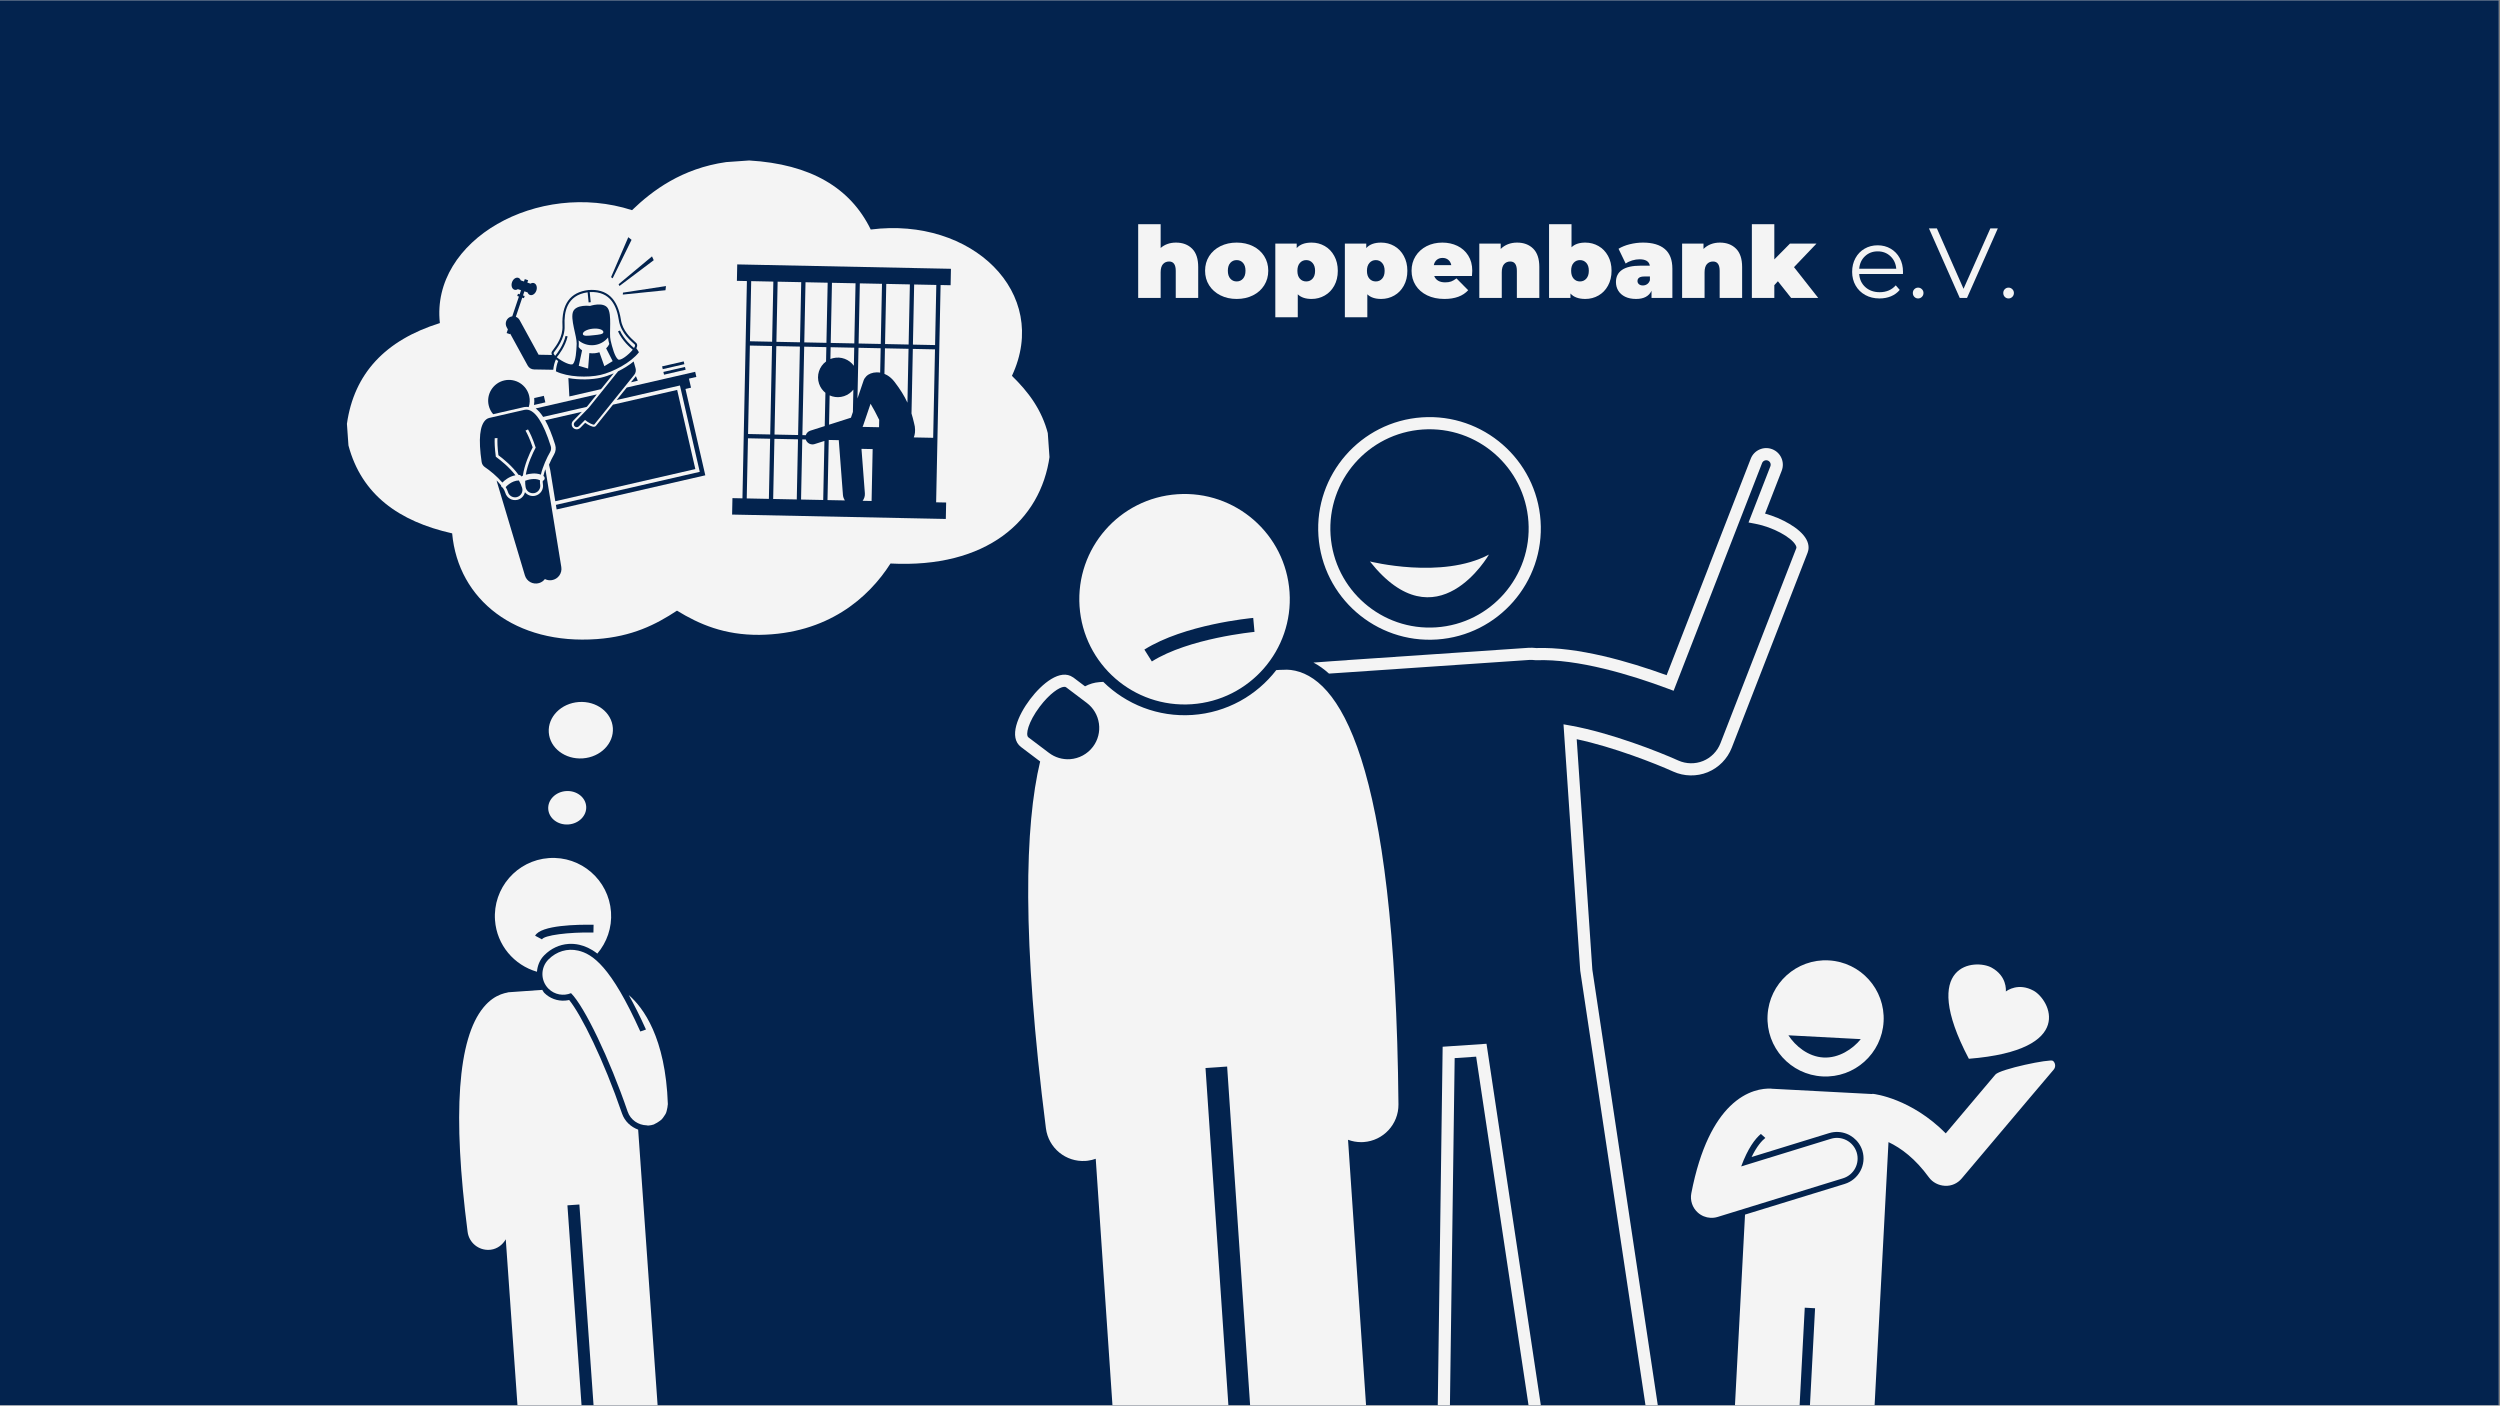
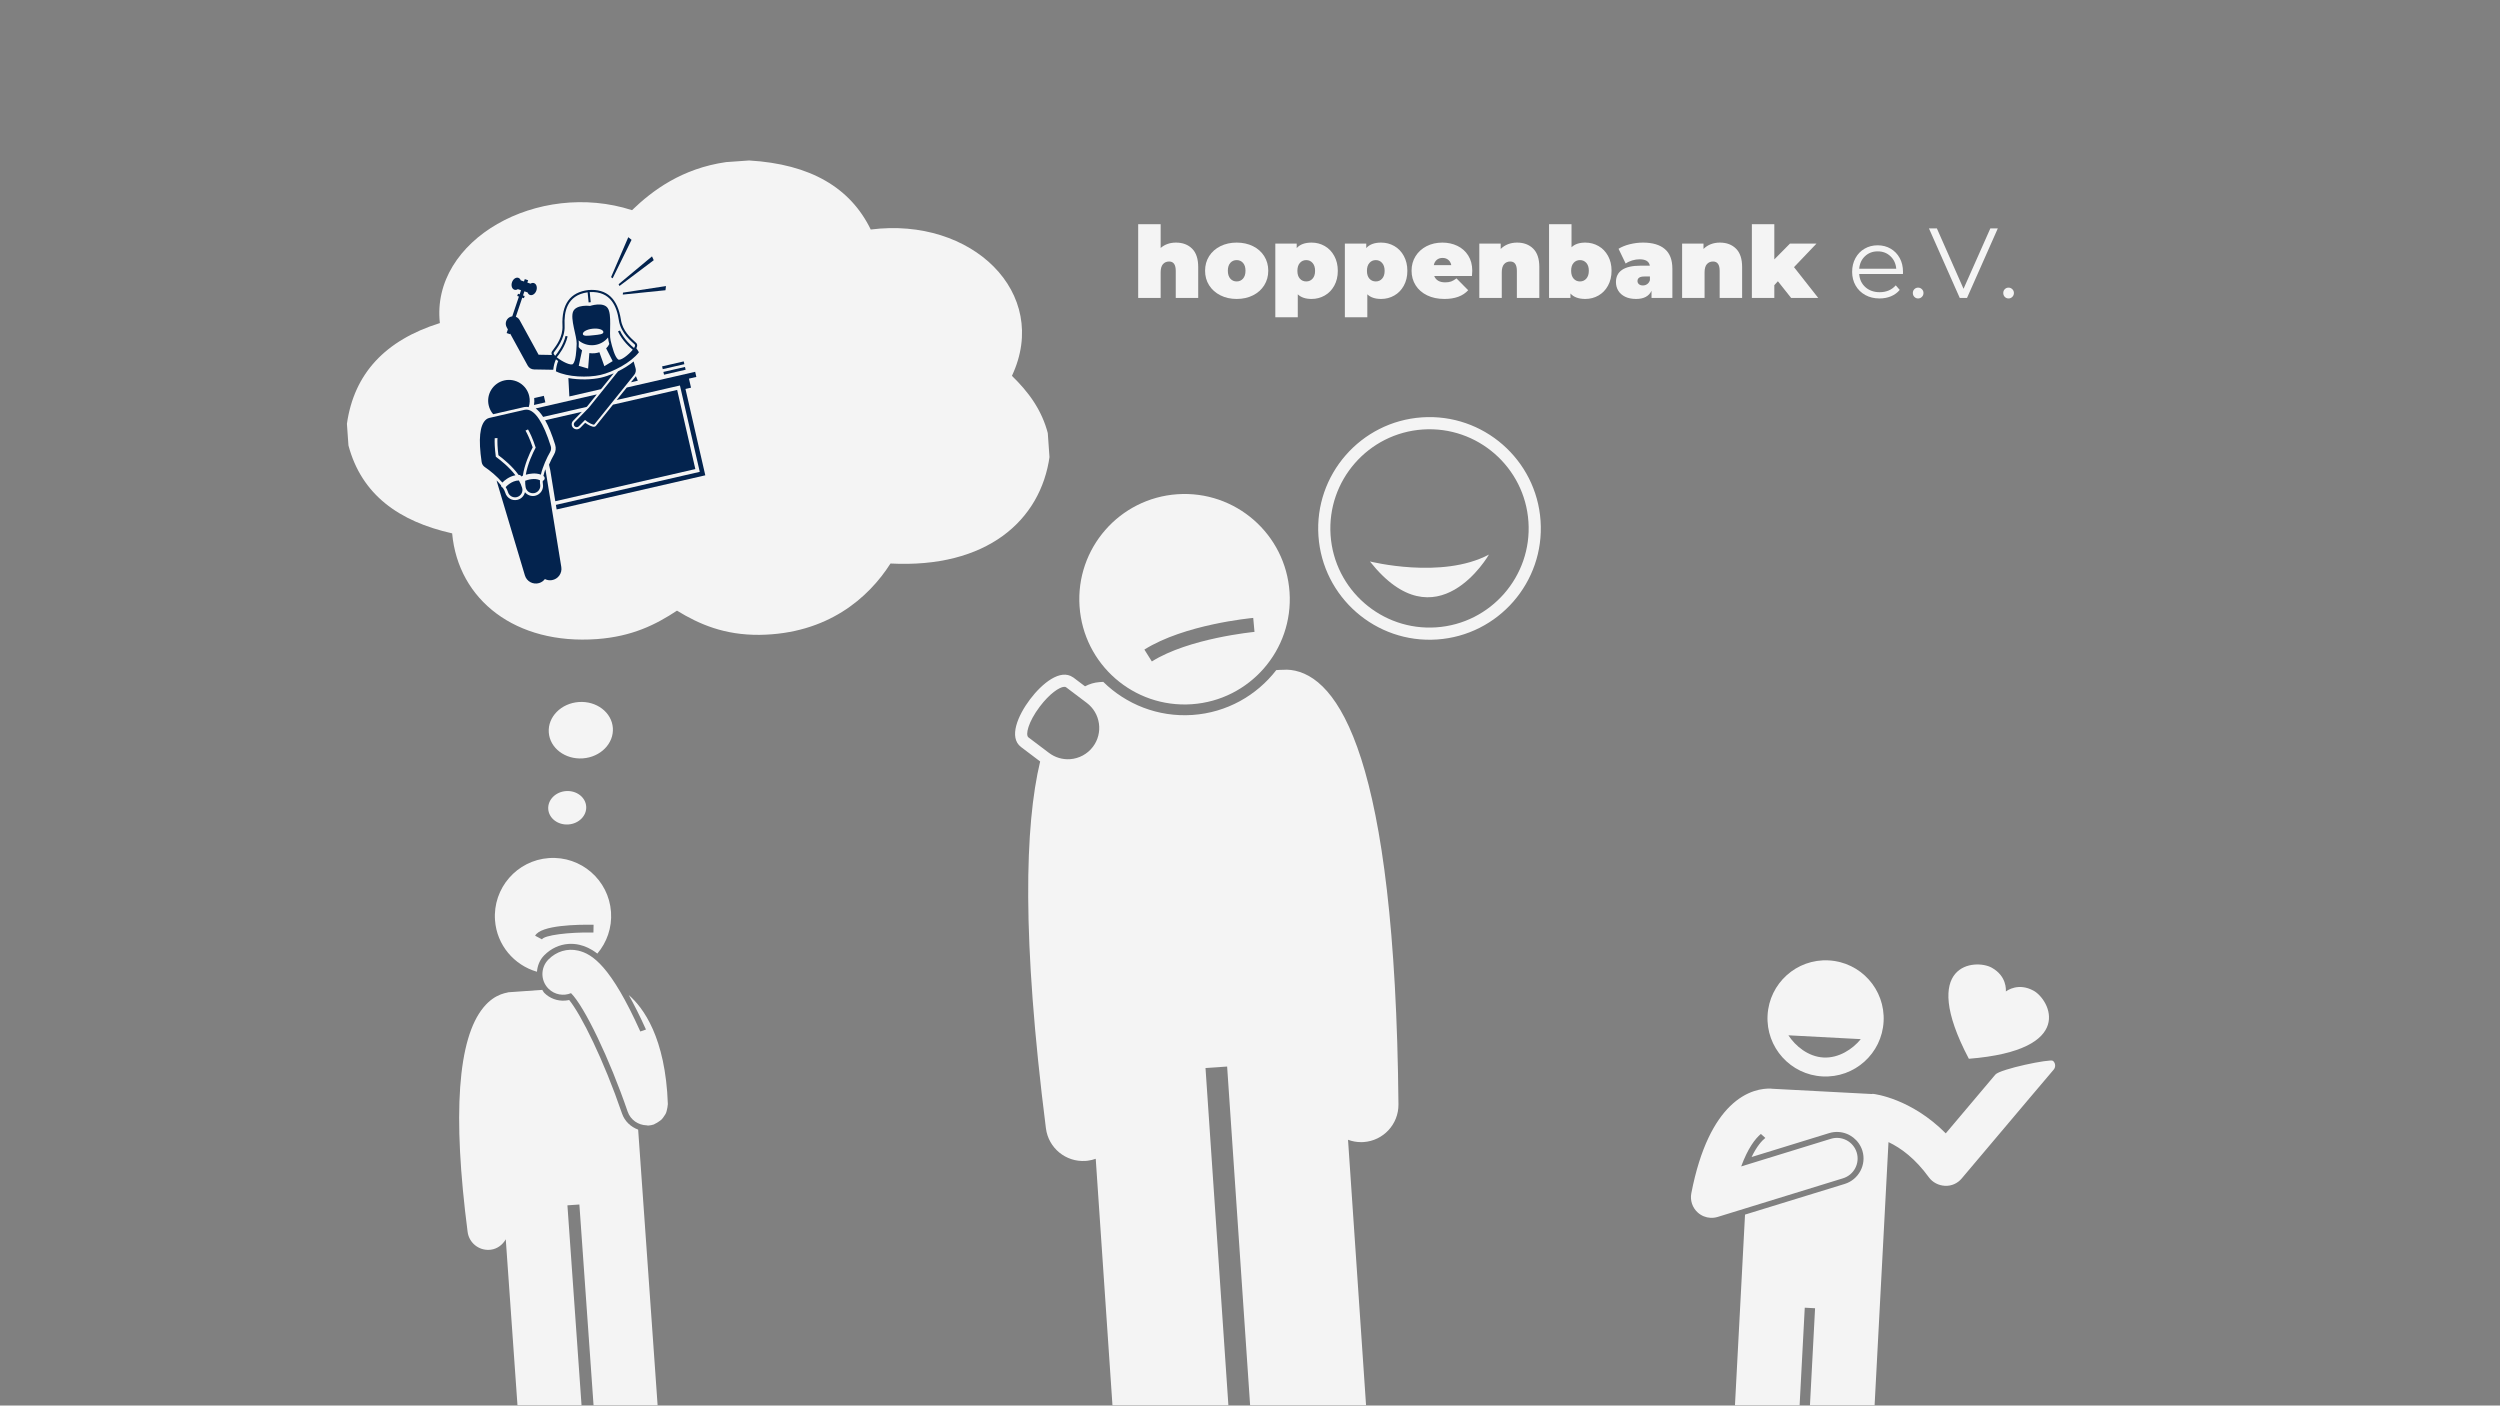
<svg xmlns="http://www.w3.org/2000/svg" width="1366" zoomAndPan="magnify" viewBox="0 0 1024.5 576" height="768" preserveAspectRatio="xMidYMid meet" version="1.0">
  <rect x="0" y="0" width="1024.5" height="576" fill="#808080" stroke="none" />
  <defs>
    <g />
    <clipPath id="1e09d8b7ce">
-       <path d="M 0 0.141 L 1024 0.141 L 1024 575.859 L 0 575.859 Z M 0 0.141 " clip-rule="nonzero" />
-     </clipPath>
+       </clipPath>
    <clipPath id="3c2f9d12bd">
      <path d="M 142 65 L 431 65 L 431 263 L 142 263 Z M 142 65 " clip-rule="nonzero" />
    </clipPath>
    <clipPath id="8a8e5a0513">
      <path d="M 135.406 77.875 L 421.688 57.668 L 435.371 251.547 L 149.094 271.754 Z M 135.406 77.875 " clip-rule="nonzero" />
    </clipPath>
    <clipPath id="b1ab43829d">
      <path d="M 297.582 66.426 C 300.715 66.207 303.867 65.984 306.992 65.762 C 332.148 67.242 348.488 76.922 356.832 94.059 C 398.227 88.773 430.633 120.004 414.691 154.023 C 421.301 160.469 426.953 167.801 429.527 178 C 429.734 180.957 429.945 183.906 430.152 186.867 C 426.508 213.535 404.102 232.965 364.922 230.926 C 355.883 245.125 339.047 259.797 311.262 260.164 C 296.895 260.289 286.582 255.859 277.43 250.242 C 268.621 256.07 258.969 260.84 244.613 261.898 C 211.398 264.32 187.766 245.922 185.293 218.574 C 163.488 213.676 148.18 202.738 142.797 182.555 C 142.586 179.598 142.379 176.633 142.168 173.688 C 145.086 153.105 157.863 139.402 180.258 132.395 C 176.473 98.285 220.52 73.699 259.008 86.125 C 267.391 78.043 279.426 69.027 297.582 66.426 Z M 297.582 66.426 " clip-rule="nonzero" />
    </clipPath>
    <clipPath id="a6ba32a2b4">
      <path d="M 300 108 L 390 108 L 390 213 L 300 213 Z M 300 108 " clip-rule="nonzero" />
    </clipPath>
    <clipPath id="2eee80b008">
      <path d="M 302.121 108.262 L 389.809 110.059 L 387.703 212.738 L 300.016 210.938 Z M 302.121 108.262 " clip-rule="nonzero" />
    </clipPath>
    <clipPath id="bb45d331b8">
      <path d="M 302.121 108.262 L 389.809 110.059 L 387.703 212.738 L 300.016 210.938 Z M 302.121 108.262 " clip-rule="nonzero" />
    </clipPath>
    <clipPath id="584b2007bc">
      <path d="M 258 154 L 262 154 L 262 157 L 258 157 Z M 258 154 " clip-rule="nonzero" />
    </clipPath>
    <clipPath id="915b4c83f2">
      <path d="M 180.148 114.961 L 271.477 93.988 L 300.672 221.117 L 209.344 242.09 Z M 180.148 114.961 " clip-rule="nonzero" />
    </clipPath>
    <clipPath id="b7dbcce3d1">
      <path d="M 180.148 114.961 L 271.477 93.988 L 300.672 221.117 L 209.344 242.09 Z M 180.148 114.961 " clip-rule="nonzero" />
    </clipPath>
    <clipPath id="f5d30e2b31">
      <path d="M 232 153 L 252 153 L 252 163 L 232 163 Z M 232 153 " clip-rule="nonzero" />
    </clipPath>
    <clipPath id="6b7e03e369">
      <path d="M 180.148 114.961 L 271.477 93.988 L 300.672 221.117 L 209.344 242.09 Z M 180.148 114.961 " clip-rule="nonzero" />
    </clipPath>
    <clipPath id="b46ee4cd5c">
      <path d="M 180.148 114.961 L 271.477 93.988 L 300.672 221.117 L 209.344 242.09 Z M 180.148 114.961 " clip-rule="nonzero" />
    </clipPath>
    <clipPath id="08104c4c7c">
      <path d="M 219 161 L 245 161 L 245 171 L 219 171 Z M 219 161 " clip-rule="nonzero" />
    </clipPath>
    <clipPath id="3a771ff78d">
      <path d="M 180.148 114.961 L 271.477 93.988 L 300.672 221.117 L 209.344 242.09 Z M 180.148 114.961 " clip-rule="nonzero" />
    </clipPath>
    <clipPath id="e2558d5648">
      <path d="M 180.148 114.961 L 271.477 93.988 L 300.672 221.117 L 209.344 242.09 Z M 180.148 114.961 " clip-rule="nonzero" />
    </clipPath>
    <clipPath id="439d6ae07b">
      <path d="M 227 152 L 290 152 L 290 209 L 227 209 Z M 227 152 " clip-rule="nonzero" />
    </clipPath>
    <clipPath id="d09120844d">
      <path d="M 180.148 114.961 L 271.477 93.988 L 300.672 221.117 L 209.344 242.09 Z M 180.148 114.961 " clip-rule="nonzero" />
    </clipPath>
    <clipPath id="d5040c8b07">
      <path d="M 180.148 114.961 L 271.477 93.988 L 300.672 221.117 L 209.344 242.09 Z M 180.148 114.961 " clip-rule="nonzero" />
    </clipPath>
    <clipPath id="b2c83cdc0e">
      <path d="M 223 159 L 285 159 L 285 206 L 223 206 Z M 223 159 " clip-rule="nonzero" />
    </clipPath>
    <clipPath id="95239c20e0">
      <path d="M 180.148 114.961 L 271.477 93.988 L 300.672 221.117 L 209.344 242.09 Z M 180.148 114.961 " clip-rule="nonzero" />
    </clipPath>
    <clipPath id="576c3b174f">
      <path d="M 180.148 114.961 L 271.477 93.988 L 300.672 221.117 L 209.344 242.09 Z M 180.148 114.961 " clip-rule="nonzero" />
    </clipPath>
    <clipPath id="2429da66de">
      <path d="M 218 162 L 224 162 L 224 166 L 218 166 Z M 218 162 " clip-rule="nonzero" />
    </clipPath>
    <clipPath id="704cc6b10c">
      <path d="M 180.148 114.961 L 271.477 93.988 L 300.672 221.117 L 209.344 242.09 Z M 180.148 114.961 " clip-rule="nonzero" />
    </clipPath>
    <clipPath id="0d05307afe">
      <path d="M 180.148 114.961 L 271.477 93.988 L 300.672 221.117 L 209.344 242.09 Z M 180.148 114.961 " clip-rule="nonzero" />
    </clipPath>
    <clipPath id="747ea35542">
      <path d="M 271 150 L 281 150 L 281 154 L 271 154 Z M 271 150 " clip-rule="nonzero" />
    </clipPath>
    <clipPath id="2b410d51d2">
      <path d="M 180.148 114.961 L 271.477 93.988 L 300.672 221.117 L 209.344 242.09 Z M 180.148 114.961 " clip-rule="nonzero" />
    </clipPath>
    <clipPath id="e613a25760">
      <path d="M 180.148 114.961 L 271.477 93.988 L 300.672 221.117 L 209.344 242.09 Z M 180.148 114.961 " clip-rule="nonzero" />
    </clipPath>
    <clipPath id="a764d49746">
      <path d="M 271 148 L 281 148 L 281 152 L 271 152 Z M 271 148 " clip-rule="nonzero" />
    </clipPath>
    <clipPath id="7bcbc8c2c8">
      <path d="M 180.148 114.961 L 271.477 93.988 L 300.672 221.117 L 209.344 242.09 Z M 180.148 114.961 " clip-rule="nonzero" />
    </clipPath>
    <clipPath id="2bf69a26be">
      <path d="M 180.148 114.961 L 271.477 93.988 L 300.672 221.117 L 209.344 242.09 Z M 180.148 114.961 " clip-rule="nonzero" />
    </clipPath>
    <clipPath id="54448603d2">
      <path d="M 200 155 L 218 155 L 218 170 L 200 170 Z M 200 155 " clip-rule="nonzero" />
    </clipPath>
    <clipPath id="725314bffc">
      <path d="M 180.148 114.961 L 271.477 93.988 L 300.672 221.117 L 209.344 242.09 Z M 180.148 114.961 " clip-rule="nonzero" />
    </clipPath>
    <clipPath id="aa99871603">
      <path d="M 180.148 114.961 L 271.477 93.988 L 300.672 221.117 L 209.344 242.09 Z M 180.148 114.961 " clip-rule="nonzero" />
    </clipPath>
    <clipPath id="2a33ddc59f">
      <path d="M 203 192 L 231 192 L 231 240 L 203 240 Z M 203 192 " clip-rule="nonzero" />
    </clipPath>
    <clipPath id="0f2120a6a3">
      <path d="M 180.148 114.961 L 271.477 93.988 L 300.672 221.117 L 209.344 242.09 Z M 180.148 114.961 " clip-rule="nonzero" />
    </clipPath>
    <clipPath id="df9584aeb2">
      <path d="M 180.148 114.961 L 271.477 93.988 L 300.672 221.117 L 209.344 242.09 Z M 180.148 114.961 " clip-rule="nonzero" />
    </clipPath>
    <clipPath id="61b28a11d2">
      <path d="M 214 197 L 215 197 L 215 198 L 214 198 Z M 214 197 " clip-rule="nonzero" />
    </clipPath>
    <clipPath id="4e4f0565c4">
      <path d="M 180.148 114.961 L 271.477 93.988 L 300.672 221.117 L 209.344 242.09 Z M 180.148 114.961 " clip-rule="nonzero" />
    </clipPath>
    <clipPath id="81a323c001">
      <path d="M 180.148 114.961 L 271.477 93.988 L 300.672 221.117 L 209.344 242.09 Z M 180.148 114.961 " clip-rule="nonzero" />
    </clipPath>
    <clipPath id="320d171102">
      <path d="M 196 167 L 226 167 L 226 198 L 196 198 Z M 196 167 " clip-rule="nonzero" />
    </clipPath>
    <clipPath id="971bdc6b31">
      <path d="M 180.148 114.961 L 271.477 93.988 L 300.672 221.117 L 209.344 242.09 Z M 180.148 114.961 " clip-rule="nonzero" />
    </clipPath>
    <clipPath id="ee83f4795b">
      <path d="M 180.148 114.961 L 271.477 93.988 L 300.672 221.117 L 209.344 242.09 Z M 180.148 114.961 " clip-rule="nonzero" />
    </clipPath>
    <clipPath id="34d9231866">
      <path d="M 207 196 L 215 196 L 215 204 L 207 204 Z M 207 196 " clip-rule="nonzero" />
    </clipPath>
    <clipPath id="e6f9d36889">
      <path d="M 180.148 114.961 L 271.477 93.988 L 300.672 221.117 L 209.344 242.09 Z M 180.148 114.961 " clip-rule="nonzero" />
    </clipPath>
    <clipPath id="e1888665f5">
      <path d="M 180.148 114.961 L 271.477 93.988 L 300.672 221.117 L 209.344 242.09 Z M 180.148 114.961 " clip-rule="nonzero" />
    </clipPath>
    <clipPath id="72f293799c">
      <path d="M 215 196 L 222 196 L 222 203 L 215 203 Z M 215 196 " clip-rule="nonzero" />
    </clipPath>
    <clipPath id="3d935b921c">
      <path d="M 180.148 114.961 L 271.477 93.988 L 300.672 221.117 L 209.344 242.09 Z M 180.148 114.961 " clip-rule="nonzero" />
    </clipPath>
    <clipPath id="48768895a4">
      <path d="M 180.148 114.961 L 271.477 93.988 L 300.672 221.117 L 209.344 242.09 Z M 180.148 114.961 " clip-rule="nonzero" />
    </clipPath>
    <clipPath id="7ea4613d6f">
      <path d="M 235 148 L 261 148 L 261 176 L 235 176 Z M 235 148 " clip-rule="nonzero" />
    </clipPath>
    <clipPath id="0e859a7f9f">
      <path d="M 180.148 114.961 L 271.477 93.988 L 300.672 221.117 L 209.344 242.09 Z M 180.148 114.961 " clip-rule="nonzero" />
    </clipPath>
    <clipPath id="8ce8c82e43">
      <path d="M 180.148 114.961 L 271.477 93.988 L 300.672 221.117 L 209.344 242.09 Z M 180.148 114.961 " clip-rule="nonzero" />
    </clipPath>
    <clipPath id="8d6d0faa6b">
      <path d="M 207 113 L 262 113 L 262 155 L 207 155 Z M 207 113 " clip-rule="nonzero" />
    </clipPath>
    <clipPath id="0b8f72747c">
      <path d="M 180.148 114.961 L 271.477 93.988 L 300.672 221.117 L 209.344 242.09 Z M 180.148 114.961 " clip-rule="nonzero" />
    </clipPath>
    <clipPath id="8daa862e55">
      <path d="M 180.148 114.961 L 271.477 93.988 L 300.672 221.117 L 209.344 242.09 Z M 180.148 114.961 " clip-rule="nonzero" />
    </clipPath>
    <clipPath id="4c52354b0f">
      <path d="M 253 105 L 268 105 L 268 118 L 253 118 Z M 253 105 " clip-rule="nonzero" />
    </clipPath>
    <clipPath id="81c18aaa80">
      <path d="M 180.148 114.961 L 271.477 93.988 L 300.672 221.117 L 209.344 242.09 Z M 180.148 114.961 " clip-rule="nonzero" />
    </clipPath>
    <clipPath id="09d5ea64f7">
      <path d="M 180.148 114.961 L 271.477 93.988 L 300.672 221.117 L 209.344 242.09 Z M 180.148 114.961 " clip-rule="nonzero" />
    </clipPath>
    <clipPath id="101bb1ffc9">
      <path d="M 255 117 L 273 117 L 273 121 L 255 121 Z M 255 117 " clip-rule="nonzero" />
    </clipPath>
    <clipPath id="9ce04ee142">
      <path d="M 180.148 114.961 L 271.477 93.988 L 300.672 221.117 L 209.344 242.09 Z M 180.148 114.961 " clip-rule="nonzero" />
    </clipPath>
    <clipPath id="bab1c583c6">
      <path d="M 180.148 114.961 L 271.477 93.988 L 300.672 221.117 L 209.344 242.09 Z M 180.148 114.961 " clip-rule="nonzero" />
    </clipPath>
    <clipPath id="7e2eb1c122">
      <path d="M 250 97 L 259 97 L 259 115 L 250 115 Z M 250 97 " clip-rule="nonzero" />
    </clipPath>
    <clipPath id="556a749b9c">
      <path d="M 180.148 114.961 L 271.477 93.988 L 300.672 221.117 L 209.344 242.09 Z M 180.148 114.961 " clip-rule="nonzero" />
    </clipPath>
    <clipPath id="3600ab828b">
      <path d="M 180.148 114.961 L 271.477 93.988 L 300.672 221.117 L 209.344 242.09 Z M 180.148 114.961 " clip-rule="nonzero" />
    </clipPath>
    <clipPath id="69cf300278">
      <path d="M 538 183 L 742 183 L 742 575.859 L 538 575.859 Z M 538 183 " clip-rule="nonzero" />
    </clipPath>
    <clipPath id="60ebf7f6a8">
      <path d="M 404.676 183.117 L 737.496 160.527 L 768.66 619.746 L 435.84 642.336 Z M 404.676 183.117 " clip-rule="nonzero" />
    </clipPath>
    <clipPath id="dd4bc038e8">
      <path d="M 404.676 183.117 L 737.496 160.527 L 768.66 619.746 L 435.84 642.336 Z M 404.676 183.117 " clip-rule="nonzero" />
    </clipPath>
    <clipPath id="dfc5b07ec8">
      <path d="M 540 170 L 632 170 L 632 263 L 540 263 Z M 540 170 " clip-rule="nonzero" />
    </clipPath>
    <clipPath id="cd00d7e893">
      <path d="M 404.676 183.117 L 737.496 160.527 L 768.66 619.746 L 435.84 642.336 Z M 404.676 183.117 " clip-rule="nonzero" />
    </clipPath>
    <clipPath id="a1863f494c">
      <path d="M 404.676 183.117 L 737.496 160.527 L 768.66 619.746 L 435.84 642.336 Z M 404.676 183.117 " clip-rule="nonzero" />
    </clipPath>
    <clipPath id="184e0fc238">
      <path d="M 415 274 L 574 274 L 574 575.859 L 415 575.859 Z M 415 274 " clip-rule="nonzero" />
    </clipPath>
    <clipPath id="54df7e028c">
      <path d="M 404.676 183.117 L 737.496 160.527 L 768.66 619.746 L 435.84 642.336 Z M 404.676 183.117 " clip-rule="nonzero" />
    </clipPath>
    <clipPath id="fc1f7bbf57">
      <path d="M 404.676 183.117 L 737.496 160.527 L 768.66 619.746 L 435.84 642.336 Z M 404.676 183.117 " clip-rule="nonzero" />
    </clipPath>
    <clipPath id="62fbd442de">
      <path d="M 442 202 L 529 202 L 529 289 L 442 289 Z M 442 202 " clip-rule="nonzero" />
    </clipPath>
    <clipPath id="95283a596e">
      <path d="M 404.676 183.117 L 737.496 160.527 L 768.66 619.746 L 435.84 642.336 Z M 404.676 183.117 " clip-rule="nonzero" />
    </clipPath>
    <clipPath id="8c46582dec">
      <path d="M 404.676 183.117 L 737.496 160.527 L 768.66 619.746 L 435.84 642.336 Z M 404.676 183.117 " clip-rule="nonzero" />
    </clipPath>
    <clipPath id="890ae257f9">
      <path d="M 561 227 L 611 227 L 611 245 L 561 245 Z M 561 227 " clip-rule="nonzero" />
    </clipPath>
    <clipPath id="f560ba5c27">
      <path d="M 404.676 183.117 L 737.496 160.527 L 768.66 619.746 L 435.84 642.336 Z M 404.676 183.117 " clip-rule="nonzero" />
    </clipPath>
    <clipPath id="ce08176b26">
      <path d="M 404.676 183.117 L 737.496 160.527 L 768.66 619.746 L 435.84 642.336 Z M 404.676 183.117 " clip-rule="nonzero" />
    </clipPath>
    <clipPath id="add58533df">
      <path d="M 222 389 L 274 389 L 274 462 L 222 462 Z M 222 389 " clip-rule="nonzero" />
    </clipPath>
    <clipPath id="091b892d47">
      <path d="M 178.172 354.645 L 267.156 348.363 L 284.891 599.617 L 195.906 605.898 Z M 178.172 354.645 " clip-rule="nonzero" />
    </clipPath>
    <clipPath id="9dc4f18bcc">
      <path d="M 178.172 354.645 L 267.156 348.363 L 284.891 599.617 L 195.906 605.898 Z M 178.172 354.645 " clip-rule="nonzero" />
    </clipPath>
    <clipPath id="fa56fa42e0">
      <path d="M 188 405 L 271 405 L 271 575.859 L 188 575.859 Z M 188 405 " clip-rule="nonzero" />
    </clipPath>
    <clipPath id="3b30d33e6f">
      <path d="M 178.172 354.645 L 267.156 348.363 L 284.891 599.617 L 195.906 605.898 Z M 178.172 354.645 " clip-rule="nonzero" />
    </clipPath>
    <clipPath id="42b1aa7ef7">
      <path d="M 178.172 354.645 L 267.156 348.363 L 284.891 599.617 L 195.906 605.898 Z M 178.172 354.645 " clip-rule="nonzero" />
    </clipPath>
    <clipPath id="de30d01520">
      <path d="M 202 351 L 251 351 L 251 399 L 202 399 Z M 202 351 " clip-rule="nonzero" />
    </clipPath>
    <clipPath id="ce9fa8237c">
      <path d="M 178.172 354.645 L 267.156 348.363 L 284.891 599.617 L 195.906 605.898 Z M 178.172 354.645 " clip-rule="nonzero" />
    </clipPath>
    <clipPath id="4fde0adb61">
      <path d="M 178.172 354.645 L 267.156 348.363 L 284.891 599.617 L 195.906 605.898 Z M 178.172 354.645 " clip-rule="nonzero" />
    </clipPath>
    <clipPath id="435a38560f">
      <path d="M 224 287 L 252 287 L 252 311 L 224 311 Z M 224 287 " clip-rule="nonzero" />
    </clipPath>
    <clipPath id="41df58512f">
      <path d="M 224.074 288.613 L 250.418 286.754 L 252.047 309.848 L 225.703 311.707 Z M 224.074 288.613 " clip-rule="nonzero" />
    </clipPath>
    <clipPath id="3fe402125a">
      <path d="M 237.203 287.688 C 229.953 288.199 224.438 293.781 224.891 300.16 C 225.34 306.539 231.582 311.293 238.832 310.781 C 246.086 310.27 251.598 304.684 251.148 298.309 C 250.699 291.93 244.453 287.176 237.203 287.688 Z M 237.203 287.688 " clip-rule="nonzero" />
    </clipPath>
    <clipPath id="0b81028411">
      <path d="M 224 324 L 241 324 L 241 338 L 224 338 Z M 224 324 " clip-rule="nonzero" />
    </clipPath>
    <clipPath id="f3c2bece91">
      <path d="M 224.188 324.734 L 239.789 323.633 L 240.758 337.312 L 225.152 338.414 Z M 224.188 324.734 " clip-rule="nonzero" />
    </clipPath>
    <clipPath id="a8ec1b908a">
      <path d="M 231.965 324.184 C 227.668 324.488 224.402 327.797 224.672 331.574 C 224.938 335.352 228.633 338.168 232.93 337.863 C 237.223 337.559 240.488 334.254 240.223 330.477 C 239.957 326.695 236.258 323.879 231.965 324.184 Z M 231.965 324.184 " clip-rule="nonzero" />
    </clipPath>
    <clipPath id="492033ecb7">
      <path d="M 724 393 L 772 393 L 772 442 L 724 442 Z M 724 393 " clip-rule="nonzero" />
    </clipPath>
    <clipPath id="968ee14f5c">
      <path d="M 697.988 386.961 L 852.949 395.137 L 839.516 649.656 L 684.559 641.48 Z M 697.988 386.961 " clip-rule="nonzero" />
    </clipPath>
    <clipPath id="f17790a5f7">
      <path d="M 697.988 386.961 L 852.949 395.137 L 839.516 649.656 L 684.559 641.48 Z M 697.988 386.961 " clip-rule="nonzero" />
    </clipPath>
    <clipPath id="d4933e900b">
      <path d="M 692 434 L 843 434 L 843 575.859 L 692 575.859 Z M 692 434 " clip-rule="nonzero" />
    </clipPath>
    <clipPath id="171411db7a">
      <path d="M 697.988 386.961 L 852.949 395.137 L 839.516 649.656 L 684.559 641.48 Z M 697.988 386.961 " clip-rule="nonzero" />
    </clipPath>
    <clipPath id="2d6b182315">
      <path d="M 697.988 386.961 L 852.949 395.137 L 839.516 649.656 L 684.559 641.48 Z M 697.988 386.961 " clip-rule="nonzero" />
    </clipPath>
    <clipPath id="2bda871e43">
      <path d="M 798 395 L 840 395 L 840 434 L 798 434 Z M 798 395 " clip-rule="nonzero" />
    </clipPath>
    <clipPath id="c54a8a9d28">
      <path d="M 697.988 386.961 L 852.949 395.137 L 839.516 649.656 L 684.559 641.48 Z M 697.988 386.961 " clip-rule="nonzero" />
    </clipPath>
    <clipPath id="9dc21e5f16">
      <path d="M 697.988 386.961 L 852.949 395.137 L 839.516 649.656 L 684.559 641.48 Z M 697.988 386.961 " clip-rule="nonzero" />
    </clipPath>
  </defs>
  <g clip-path="url(#1e09d8b7ce)">
    <path fill="#ffffff" d="M 0 0.141 L 1024 0.141 L 1024 575.859 L 0 575.859 Z M 0 0.141 " fill-opacity="1" fill-rule="nonzero" />
    <path fill="#03234e" d="M 0 0.141 L 1024 0.141 L 1024 575.859 L 0 575.859 Z M 0 0.141 " fill-opacity="1" fill-rule="nonzero" />
  </g>
  <g clip-path="url(#3c2f9d12bd)">
    <g clip-path="url(#8a8e5a0513)">
      <g clip-path="url(#b1ab43829d)">
        <path fill="#f4f4f4" d="M 135.406 77.875 L 420.93 57.719 L 434.613 251.602 L 149.094 271.754 Z M 135.406 77.875 " fill-opacity="1" fill-rule="nonzero" />
      </g>
    </g>
  </g>
  <g clip-path="url(#a6ba32a2b4)">
    <g clip-path="url(#2eee80b008)">
      <g clip-path="url(#bb45d331b8)">
-         <path fill="#03234e" d="M 385.457 116.805 L 386.566 116.828 L 389.559 116.891 L 389.695 110.152 L 302.117 108.355 L 301.98 115.09 L 306.082 115.176 L 304.254 204.219 L 300.152 204.133 L 300.016 210.871 L 387.594 212.668 L 387.73 205.93 L 384.742 205.871 L 383.629 205.848 Z M 329.559 142.066 L 338.637 142.254 L 338.613 143.363 L 338.516 148.125 C 335.758 150.16 334.496 153.812 335.648 157.234 C 336.16 158.762 337.086 160.031 338.254 160.969 L 337.973 174.605 L 332.07 176.492 C 331.152 176.785 330.488 177.492 330.211 178.34 L 329.926 178.336 L 328.812 178.312 Z M 339.988 162.035 C 340.348 162.195 340.715 162.332 341.094 162.441 C 342.621 162.883 344.297 162.879 345.918 162.336 C 347.473 161.812 348.766 160.859 349.707 159.656 L 349.52 168.82 L 348.723 171.172 L 340.863 173.684 L 339.742 174.039 Z M 353.711 174.406 L 356.758 165.445 C 357.922 167.461 359.188 169.711 360.297 172.066 L 360.234 175.078 L 353.465 174.938 C 353.562 174.77 353.648 174.594 353.711 174.406 Z M 383.16 143.168 L 383.137 144.277 L 382.414 179.414 L 374.465 179.25 C 374.945 178.098 375.137 176.645 374.891 174.781 C 374.785 174.281 374.676 173.797 374.566 173.324 C 374.246 171.93 373.906 170.648 373.535 169.445 L 374.078 142.98 Z M 372.32 142.945 L 372.297 144.055 L 371.867 165.016 C 370.574 162.164 368.906 159.547 366.566 156.469 C 365.637 155.262 364.605 154.371 363.539 153.75 C 363.176 153.539 362.809 153.355 362.441 153.207 L 362.656 142.746 Z M 360.898 142.711 L 360.875 143.82 L 360.691 152.703 C 358.812 152.379 357.027 152.766 355.734 153.594 C 355.258 153.898 354.875 154.293 354.57 154.75 C 354.301 155.039 354.09 155.387 353.953 155.781 L 352.574 159.844 L 351.391 163.32 L 351.816 142.523 Z M 350.059 142.488 L 350.039 143.598 L 349.91 149.898 C 348.012 147.273 344.664 145.977 341.414 146.773 C 341.191 146.824 340.969 146.887 340.746 146.961 C 340.594 147.016 340.445 147.07 340.297 147.133 L 340.395 142.289 Z M 383.195 141.41 L 375.227 141.246 L 374.113 141.223 L 374.621 116.582 L 375.73 116.605 L 383.699 116.77 Z M 372.355 141.188 L 363.801 141.012 L 362.691 140.988 L 363.195 116.348 L 364.309 116.371 L 372.863 116.547 Z M 360.934 140.953 L 352.965 140.789 L 351.855 140.766 L 352.359 116.125 L 353.469 116.148 L 361.441 116.312 Z M 350.098 140.73 L 341.543 140.555 L 340.43 140.531 L 340.938 115.891 L 342.047 115.914 L 350.602 116.09 Z M 338.672 140.496 L 330.703 140.332 L 329.594 140.309 L 330.098 115.668 L 331.211 115.691 L 339.18 115.855 Z M 318.133 141.832 L 327.801 142.031 L 327.777 143.141 L 327.055 178.277 L 318.5 178.102 L 317.391 178.078 Z M 327.836 140.273 L 319.281 140.098 L 318.172 140.074 L 318.676 115.434 L 319.785 115.457 L 328.34 115.633 Z M 316.375 141.797 L 316.355 142.906 L 315.633 178.043 L 307.664 177.879 L 306.555 177.855 L 307.297 141.609 Z M 316.414 140.039 L 308.445 139.875 L 307.332 139.852 L 307.84 115.211 L 308.949 115.234 L 316.918 115.398 Z M 315.598 179.801 L 315.574 180.91 L 315.09 204.441 L 307.121 204.277 L 306.012 204.254 L 306.516 179.613 Z M 317.355 179.836 L 327.02 180.035 L 326.996 181.145 L 326.516 204.676 L 317.961 204.5 L 316.848 204.477 Z M 328.777 180.07 L 330.195 180.098 C 330.195 180.105 330.199 180.109 330.199 180.117 C 330.336 180.547 330.57 180.918 330.859 181.223 C 331.387 181.777 332.117 182.105 332.887 182.121 C 333.195 182.129 333.512 182.086 333.824 181.984 L 335.883 181.328 L 337.848 180.699 L 337.836 181.367 L 337.352 204.898 L 329.383 204.734 L 328.273 204.711 Z M 339.613 180.293 L 343.73 180.379 L 343.812 181.488 L 345.438 202.828 C 345.504 203.668 345.797 204.438 346.25 205.078 L 340.219 204.957 L 339.109 204.934 Z M 354.422 202.145 L 353.035 183.941 L 357.613 184.035 L 357.176 205.305 L 353.5 205.227 C 354.152 204.379 354.512 203.297 354.422 202.145 Z M 354.422 202.145 " fill-opacity="1" fill-rule="nonzero" />
-       </g>
+         </g>
    </g>
  </g>
  <g clip-path="url(#584b2007bc)">
    <g clip-path="url(#915b4c83f2)">
      <g clip-path="url(#b7dbcce3d1)">
        <path fill="#03234e" d="M 258.57 156.66 L 261.367 156.02 C 261.109 155.383 260.852 154.754 260.598 154.137 C 260.59 154.145 260.586 154.156 260.578 154.164 Z M 258.57 156.66 " fill-opacity="1" fill-rule="nonzero" />
      </g>
    </g>
  </g>
  <g clip-path="url(#f5d30e2b31)">
    <g clip-path="url(#6b7e03e369)">
      <g clip-path="url(#b46ee4cd5c)">
        <path fill="#03234e" d="M 246.297 159.48 L 251.508 153 C 249.699 153.785 247.914 154.391 246.312 154.758 C 242.602 155.609 237.445 155.75 232.922 154.934 C 233.012 157.141 233.137 159.762 233.32 162.461 Z M 246.297 159.48 " fill-opacity="1" fill-rule="nonzero" />
      </g>
    </g>
  </g>
  <g clip-path="url(#08104c4c7c)">
    <g clip-path="url(#3a771ff78d)">
      <g clip-path="url(#e2558d5648)">
        <path fill="#03234e" d="M 222.578 170.848 L 240.391 166.758 L 240.703 166.438 L 244.574 161.621 L 219.523 167.375 C 220.578 168.184 221.594 169.336 222.578 170.848 Z M 222.578 170.848 " fill-opacity="1" fill-rule="nonzero" />
      </g>
    </g>
  </g>
  <g clip-path="url(#439d6ae07b)">
    <g clip-path="url(#d09120844d)">
      <g clip-path="url(#d5040c8b07)">
        <path fill="#03234e" d="M 256.848 158.805 L 252.73 163.922 L 278.637 157.973 L 286.762 193.359 L 227.805 206.898 L 228.109 208.773 L 289.031 194.781 L 280.906 159.395 L 283.18 158.871 L 282.328 155.164 L 285.406 154.453 L 285.215 153.621 L 284.926 152.355 Z M 256.848 158.805 " fill-opacity="1" fill-rule="nonzero" />
      </g>
    </g>
  </g>
  <g clip-path="url(#b2c83cdc0e)">
    <g clip-path="url(#95239c20e0)">
      <g clip-path="url(#576c3b174f)">
        <path fill="#03234e" d="M 244.215 174.512 C 244.07 174.691 243.871 174.816 243.633 174.871 C 242.723 175.078 240.957 174.086 239.812 173.258 L 237.809 175.316 C 237.535 175.602 237.184 175.797 236.797 175.887 C 236.109 176.043 235.402 175.848 234.898 175.359 C 234.086 174.566 234.066 173.262 234.859 172.449 L 238.445 168.758 L 223.402 172.211 C 224.84 174.766 226.207 178.113 227.508 182.273 C 227.922 183.598 227.758 185.043 227.055 186.238 C 226.32 187.488 225.602 188.949 224.984 190.441 L 225.48 192.598 L 227.559 205.402 L 284.949 192.223 L 277.5 159.789 L 251.199 165.828 Z M 244.215 174.512 " fill-opacity="1" fill-rule="nonzero" />
      </g>
    </g>
  </g>
  <g clip-path="url(#2429da66de)">
    <g clip-path="url(#704cc6b10c)">
      <g clip-path="url(#0d05307afe)">
        <path fill="#03234e" d="M 218.824 165.961 L 223.48 164.891 L 223.445 164.727 L 222.867 162.211 L 218.914 163.117 C 219.016 164.082 218.984 165.039 218.824 165.961 Z M 218.824 165.961 " fill-opacity="1" fill-rule="nonzero" />
      </g>
    </g>
  </g>
  <g clip-path="url(#747ea35542)">
    <g clip-path="url(#2b410d51d2)">
      <g clip-path="url(#e613a25760)">
        <path fill="#03234e" d="M 271.855 152.414 L 280.707 150.379 L 280.969 151.516 L 272.117 153.551 Z M 271.855 152.414 " fill-opacity="1" fill-rule="nonzero" />
      </g>
    </g>
  </g>
  <g clip-path="url(#a764d49746)">
    <g clip-path="url(#7bcbc8c2c8)">
      <g clip-path="url(#2bf69a26be)">
        <path fill="#03234e" d="M 271.332 150.141 L 280.188 148.105 L 280.449 149.242 L 271.594 151.277 Z M 271.332 150.141 " fill-opacity="1" fill-rule="nonzero" />
      </g>
    </g>
  </g>
  <g clip-path="url(#54448603d2)">
    <g clip-path="url(#725314bffc)">
      <g clip-path="url(#aa99871603)">
        <path fill="#03234e" d="M 202.094 169.738 L 214.625 166.859 C 214.742 166.832 214.863 166.812 214.98 166.797 C 215.309 166.738 215.645 166.715 215.98 166.734 C 216.207 166.75 216.438 166.785 216.664 166.836 C 217.129 165.414 217.227 163.855 216.867 162.293 C 215.812 157.711 211.242 154.848 206.66 155.898 C 202.074 156.953 199.211 161.523 200.266 166.105 C 200.586 167.496 201.227 168.727 202.094 169.738 Z M 202.094 169.738 " fill-opacity="1" fill-rule="nonzero" />
      </g>
    </g>
  </g>
  <g clip-path="url(#2a33ddc59f)">
    <g clip-path="url(#0f2120a6a3)">
      <g clip-path="url(#df9584aeb2)">
        <path fill="#03234e" d="M 223.621 192.961 L 223.469 192.301 C 223.152 193.23 222.887 194.148 222.699 195.02 C 223.211 195.352 223.371 196.027 223.055 196.555 C 222.902 196.805 222.668 196.973 222.41 197.051 C 222.387 197.531 222.406 197.977 222.477 198.371 C 222.867 200.559 221.477 202.664 219.312 203.16 C 219.242 203.176 219.176 203.188 219.105 203.203 C 217.555 203.477 216.051 202.852 215.125 201.703 C 214.797 203.141 213.715 204.359 212.195 204.789 C 212.133 204.809 212.062 204.824 211.996 204.84 C 209.832 205.336 207.66 204.051 207.059 201.91 C 206.883 201.281 206.516 200.586 206.031 199.867 C 205.91 199.82 205.789 199.762 205.684 199.672 C 205.438 199.457 205.305 199.16 205.293 198.859 C 204.77 198.203 204.164 197.535 203.516 196.883 L 203.668 197.539 L 204.715 201.047 L 215.102 235.801 C 215.844 238.277 218.449 239.684 220.926 238.941 C 221.91 238.648 222.723 238.059 223.301 237.297 C 224.152 237.727 225.141 237.906 226.156 237.742 C 228.707 237.328 230.438 234.926 230.023 232.371 L 224.207 196.566 Z M 223.621 192.961 " fill-opacity="1" fill-rule="nonzero" />
      </g>
    </g>
  </g>
  <g clip-path="url(#61b28a11d2)">
    <g clip-path="url(#4e4f0565c4)">
      <g clip-path="url(#81a323c001)">
        <path fill="#03234e" d="M 214.086 197.18 C 214.086 197.168 214.086 197.16 214.086 197.148 C 214.082 197.148 214.074 197.145 214.07 197.145 C 214.074 197.156 214.082 197.168 214.086 197.18 Z M 214.086 197.18 " fill-opacity="1" fill-rule="nonzero" />
      </g>
    </g>
  </g>
  <g clip-path="url(#320d171102)">
    <g clip-path="url(#971bdc6b31)">
      <g clip-path="url(#ee83f4795b)">
        <path fill="#03234e" d="M 205.855 197.758 C 206.566 197.035 208.527 195.273 211.215 194.762 C 208.613 191.344 205.043 188.523 203.188 187.172 C 202.723 183.672 202.648 181.238 202.73 179.578 L 203.867 179.516 C 203.789 181.008 203.836 183.254 204.25 186.547 C 206.332 188.094 209.957 191.062 212.52 194.629 C 212.559 194.629 212.602 194.621 212.641 194.621 C 213.102 194.617 213.496 194.891 213.68 195.281 C 213.773 195.188 213.887 195.105 214.016 195.047 C 214.039 195.035 214.129 194.996 214.27 194.941 C 214.91 190.367 217.031 185.754 218.297 183.32 C 217.137 179.902 216.109 177.766 215.352 176.461 L 216.379 175.973 C 217.223 177.43 218.312 179.754 219.527 183.422 C 218.383 185.57 216.215 190.059 215.473 194.539 C 216.992 194.105 219.449 193.672 221.652 194.504 C 222.406 191.23 224.121 187.5 225.422 185.277 C 225.855 184.539 225.957 183.656 225.703 182.84 C 222.703 173.258 219.316 168.082 215.91 167.871 C 215.664 167.855 215.43 167.871 215.199 167.91 C 215.094 167.926 214.988 167.941 214.879 167.965 L 200.629 171.238 C 200.523 171.262 200.426 171.293 200.324 171.324 C 199.926 171.438 199.543 171.633 199.203 171.918 C 196.594 174.102 195.98 179.965 197.379 189.344 C 197.504 190.188 197.984 190.941 198.691 191.414 C 200.75 192.789 203.754 195.25 205.855 197.758 Z M 205.855 197.758 " fill-opacity="1" fill-rule="nonzero" />
      </g>
    </g>
  </g>
  <g clip-path="url(#34d9231866)">
    <g clip-path="url(#e6f9d36889)">
      <g clip-path="url(#e1888665f5)">
        <path fill="#03234e" d="M 207.285 199.551 C 207.266 199.574 207.242 199.594 207.223 199.613 C 207.648 200.301 207.973 200.973 208.152 201.602 C 208.594 203.164 210.18 204.09 211.742 203.734 C 211.789 203.723 211.84 203.711 211.887 203.695 C 213.496 203.242 214.434 201.57 213.98 199.961 C 213.688 198.918 213.223 197.891 212.645 196.895 C 209.602 196.914 207.309 199.527 207.285 199.551 Z M 207.285 199.551 " fill-opacity="1" fill-rule="nonzero" />
      </g>
    </g>
  </g>
  <g clip-path="url(#72f293799c)">
    <g clip-path="url(#3d935b921c)">
      <g clip-path="url(#48768895a4)">
        <path fill="#03234e" d="M 218.91 202.082 C 218.957 202.074 219.008 202.062 219.059 202.055 C 220.621 201.695 221.645 200.168 221.359 198.57 C 221.266 198.047 221.246 197.457 221.289 196.824 C 219.145 195.703 216.156 196.66 215.223 197.012 C 215.195 197.91 215.246 198.793 215.395 199.633 C 215.691 201.281 217.262 202.375 218.91 202.082 Z M 218.91 202.082 " fill-opacity="1" fill-rule="nonzero" />
      </g>
    </g>
  </g>
  <g clip-path="url(#7ea4613d6f)">
    <g clip-path="url(#0e859a7f9f)">
      <g clip-path="url(#8ce8c82e43)">
        <path fill="#03234e" d="M 259.902 153.617 C 260.516 152.852 260.723 151.84 260.453 150.895 L 259.668 148.129 C 257.797 149.664 255.562 151.047 253.289 152.172 L 241.355 167.016 L 235.48 173.055 C 235.027 173.523 235.039 174.277 235.504 174.734 C 235.973 175.188 236.73 175.18 237.184 174.711 L 239.734 172.09 C 241.078 173.25 243.262 174.309 243.539 173.965 Z M 259.902 153.617 " fill-opacity="1" fill-rule="nonzero" />
      </g>
    </g>
  </g>
  <g clip-path="url(#8d6d0faa6b)">
    <g clip-path="url(#0b8f72747c)">
      <g clip-path="url(#8daa862e55)">
        <path fill="#03234e" d="M 228.75 147.941 C 228.227 149.16 227.91 150.555 227.812 152.168 C 232.629 154.574 240.953 154.824 246.059 153.648 C 251.168 152.477 258.547 148.621 261.836 144.355 C 261.496 143.754 261.141 143.207 260.766 142.707 C 260.855 142.539 260.934 142.375 260.988 142.223 C 261.113 141.871 261.137 141.582 261.109 141.34 C 261.062 140.969 260.887 140.719 260.75 140.582 C 260.578 140.406 260.352 140.207 260.066 139.949 C 258.469 138.516 255.137 135.531 254.465 131.102 C 253.141 122.371 248.668 118.25 241.133 118.855 C 233.66 119.738 230.086 124.66 230.504 133.484 C 230.719 137.957 228.039 141.539 226.754 143.262 C 226.523 143.566 226.344 143.809 226.211 144.012 C 226.047 144.258 225.852 144.762 226.195 145.465 L 220.715 145.367 L 212.945 131.188 C 212.59 130.535 212.027 130.07 211.383 129.82 L 214.02 121.984 L 214.703 122.215 L 215.012 121.305 L 214.328 121.074 L 214.891 119.391 L 216.207 119.836 C 216.391 120.336 216.73 120.723 217.195 120.879 C 218.184 121.215 219.355 120.395 219.809 119.051 C 220.262 117.703 219.824 116.344 218.832 116.012 C 218.367 115.855 217.859 115.957 217.406 116.246 L 216.098 115.805 L 216.426 114.836 L 215.055 114.375 L 214.73 115.344 L 213.414 114.902 C 213.227 114.402 212.891 114.016 212.426 113.855 C 211.438 113.523 210.266 114.344 209.812 115.688 C 209.363 117.031 209.797 118.391 210.789 118.727 C 211.258 118.883 211.762 118.781 212.215 118.492 L 213.523 118.93 L 212.957 120.613 L 212.273 120.383 L 211.965 121.293 L 212.652 121.523 L 209.922 129.637 C 209.551 129.684 209.184 129.797 208.836 129.988 C 207.367 130.789 206.832 132.629 207.637 134.098 L 208.121 134.988 L 207.617 136.484 L 208.988 136.945 L 209.066 136.711 L 216.25 149.82 C 216.77 150.773 217.762 151.375 218.852 151.395 L 226.723 151.531 C 226.879 149.902 227.262 148.488 227.828 147.258 C 228.113 147.488 228.422 147.715 228.75 147.941 Z M 247.664 150.062 L 245.637 144.348 C 245.039 144.547 244.398 144.691 243.723 144.758 C 242.961 144.832 242.219 144.805 241.512 144.695 L 241.004 151.035 L 237.176 149.91 L 238.539 143.562 C 237.977 143.188 237.5 142.734 237.133 142.223 C 237.156 141.777 237.172 141.328 237.188 140.879 C 237.203 140.477 237.168 140.008 237.102 139.5 C 238.797 140.91 241.031 141.668 243.395 141.434 C 245.758 141.195 247.801 140.016 249.18 138.301 C 249.219 138.812 249.273 139.277 249.367 139.668 C 249.473 140.109 249.578 140.543 249.688 140.977 C 249.395 141.621 248.957 142.223 248.398 142.746 L 251.07 147.988 Z M 242.875 134.703 C 245.195 134.461 247.16 135.051 247.262 136.02 C 247.363 136.992 245.59 137.133 243.27 137.375 C 240.949 137.617 238.957 137.871 238.855 136.898 C 238.754 135.93 240.555 134.945 242.875 134.703 Z M 247.598 126.098 C 247.824 126.223 248.023 126.383 248.191 126.578 C 248 126.41 247.805 126.25 247.598 126.098 Z M 235.766 127.812 C 235.895 127.586 236.059 127.391 236.254 127.223 C 236.086 127.414 235.922 127.609 235.766 127.812 Z M 226.938 144.492 C 227.789 143.195 231.641 139.008 231.375 133.441 C 231.113 127.965 232.164 121.023 240.805 119.781 L 241.219 123.926 L 242.082 123.84 L 241.672 119.695 C 250.387 119.215 252.785 125.812 253.605 131.234 C 254.441 136.742 259.039 140.09 260.129 141.191 C 260.383 141.445 260.223 141.965 259.82 142.602 C 258.84 141.809 255.703 139.086 254.055 135.445 L 253.262 135.805 C 255.023 139.703 258.305 142.512 259.309 143.309 C 257.637 145.387 254.242 148.031 253.297 147.289 C 251.922 146.215 250.91 142.398 250.215 139.469 C 249.52 136.539 250.891 128.852 249.012 126.211 C 247.137 123.574 241.797 125.371 241.797 125.371 C 241.797 125.371 236.211 124.66 234.891 127.613 C 233.57 130.57 236.426 137.84 236.32 140.848 C 236.215 143.855 235.973 147.801 234.836 149.125 C 234.055 150.035 230.207 148.113 228.16 146.402 C 228.984 145.426 231.648 142.027 232.613 137.855 L 231.766 137.66 C 230.867 141.555 228.324 144.844 227.52 145.809 C 227 145.27 226.742 144.789 226.938 144.492 Z M 226.938 144.492 " fill-opacity="1" fill-rule="nonzero" />
      </g>
    </g>
  </g>
  <g clip-path="url(#4c52354b0f)">
    <g clip-path="url(#81c18aaa80)">
      <g clip-path="url(#09d5ea64f7)">
        <path fill="#03234e" d="M 253.496 116.48 L 253.855 117.199 L 267.898 106.633 L 267.191 105.066 Z M 253.496 116.48 " fill-opacity="1" fill-rule="nonzero" />
      </g>
    </g>
  </g>
  <g clip-path="url(#101bb1ffc9)">
    <g clip-path="url(#9ce04ee142)">
      <g clip-path="url(#bab1c583c6)">
        <path fill="#03234e" d="M 255.23 120.719 L 272.711 118.941 L 272.918 117.234 L 255.289 119.918 Z M 255.23 120.719 " fill-opacity="1" fill-rule="nonzero" />
      </g>
    </g>
  </g>
  <g clip-path="url(#7e2eb1c122)">
    <g clip-path="url(#556a749b9c)">
      <g clip-path="url(#3600ab828b)">
        <path fill="#03234e" d="M 258.812 98.285 L 257.473 97.207 L 250.414 113.578 L 251.059 114.055 Z M 258.812 98.285 " fill-opacity="1" fill-rule="nonzero" />
      </g>
    </g>
  </g>
  <g clip-path="url(#69cf300278)">
    <g clip-path="url(#60ebf7f6a8)">
      <g clip-path="url(#dd4bc038e8)">
-         <path fill="#f4f4f4" d="M 685.719 316.203 C 690.129 318.195 695.32 318.297 699.801 316.461 C 704.312 314.621 707.91 310.961 709.676 306.418 L 740.754 226.5 C 741.23 225.285 741.52 223.336 740.215 220.973 C 737.703 216.438 730.164 212.367 723.316 210.461 L 730.145 192.898 C 731.504 189.398 729.766 185.449 726.266 184.09 C 722.773 182.73 718.816 184.469 717.461 187.965 L 700.453 231.711 C 700.398 231.84 700.359 231.969 700.324 232.105 L 682.98 276.699 C 667.586 271.109 646.594 265 629.547 265.57 C 628.457 265.438 627.348 265.406 626.246 265.48 L 552.359 270.496 C 552.16 270.508 551.961 270.535 551.711 270.574 C 548.547 270.766 544.195 271.062 538.25 271.523 C 540.465 272.672 542.582 274.203 544.621 276.039 C 547.656 275.82 550.137 275.656 552.141 275.535 L 626.582 270.453 C 627.422 270.395 628.266 270.426 629.094 270.535 L 629.52 270.559 C 646.652 269.93 668.355 276.551 683.543 282.219 L 685.848 283.078 L 705.074 233.629 C 705.094 233.562 705.113 233.5 705.129 233.43 L 722.102 189.77 C 722.465 188.836 723.523 188.371 724.461 188.734 C 725.398 189.098 725.863 190.156 725.5 191.09 L 716.547 214.109 L 719.488 214.672 C 726.363 215.988 734.012 220.062 735.852 223.387 C 736.305 224.199 736.16 224.574 736.109 224.695 L 705.031 304.613 C 703.758 307.883 701.168 310.52 697.918 311.848 C 694.684 313.168 690.949 313.098 687.77 311.66 C 679.691 308.016 660.125 300.348 643.871 297.395 L 640.723 296.824 L 647.578 397.809 L 677.484 596.922 C 679.223 608.488 671.23 619.309 659.664 621.047 C 648.117 622.809 637.277 614.789 635.543 603.227 L 609.172 427.734 L 591.199 428.953 L 588.781 606.402 C 588.625 618.09 578.988 627.457 567.289 627.316 C 565.199 627.289 563.191 626.945 561.289 626.355 C 560.164 627.773 558.914 629.09 557.543 630.281 C 560.531 631.527 563.793 632.254 567.219 632.301 C 567.941 632.309 568.656 632.289 569.367 632.238 C 582.824 631.328 593.578 620.184 593.766 606.469 L 596.121 433.613 L 604.926 433.016 L 630.613 603.969 C 632.758 618.246 646.141 628.113 660.406 625.977 C 674.688 623.828 684.559 610.465 682.414 596.184 L 652.543 397.371 L 646.133 302.922 C 661.219 306.133 678.355 312.883 685.719 316.203 Z M 685.719 316.203 " fill-opacity="1" fill-rule="nonzero" />
-       </g>
+         </g>
    </g>
  </g>
  <g clip-path="url(#dfc5b07ec8)">
    <g clip-path="url(#cd00d7e893)">
      <g clip-path="url(#a1863f494c)">
        <path fill="#f4f4f4" d="M 588.902 262.062 C 614 260.359 633.031 238.555 631.328 213.457 C 629.625 188.359 607.82 169.328 582.723 171.031 C 557.625 172.734 538.594 194.539 540.297 219.637 C 542 244.734 563.805 263.766 588.902 262.062 Z M 583.062 176.004 C 605.418 174.488 624.84 191.441 626.355 213.797 C 627.875 236.152 610.922 255.574 588.562 257.09 C 566.207 258.609 546.785 241.656 545.27 219.297 C 543.754 196.941 560.707 177.52 583.062 176.004 Z M 583.062 176.004 " fill-opacity="1" fill-rule="nonzero" />
      </g>
    </g>
  </g>
  <g clip-path="url(#184e0fc238)">
    <g clip-path="url(#54df7e028c)">
      <g clip-path="url(#fc1f7bbf57)">
        <path fill="#f4f4f4" d="M 428.617 462.379 C 429.645 470.477 436.812 476.293 444.855 475.746 C 445.152 475.727 445.457 475.699 445.758 475.66 C 446.902 475.516 447.992 475.238 449.031 474.867 L 458.441 613.52 C 459.328 626.582 470.633 636.445 483.688 635.559 C 496.746 634.672 506.617 623.371 505.73 610.309 L 494.016 437.672 L 502.879 437.07 L 514.594 609.707 C 515.48 622.77 526.789 632.633 539.84 631.746 C 552.902 630.859 562.773 619.559 561.887 606.5 L 552.422 467.078 C 554.129 467.715 555.973 468.066 557.898 468.051 C 558.207 468.047 558.508 468.035 558.809 468.016 C 566.852 467.469 573.168 460.734 573.09 452.574 C 571.758 309.754 548.359 276.934 528.969 274.547 C 527.895 274.418 526.836 274.402 525.801 274.488 C 525.371 274.48 524.941 274.48 524.508 274.512 L 523.016 274.613 C 514.988 284.992 502.738 292.035 488.648 292.992 C 474.559 293.945 461.469 288.621 452.109 279.426 L 450.621 279.527 C 448.457 279.672 446.441 280.297 444.645 281.258 L 439.91 277.68 C 439.852 277.637 439.789 277.609 439.73 277.57 C 434.527 273.91 427.012 280.09 422.117 286.578 C 417.16 293.145 413.227 302.207 418.438 306.141 L 421.215 308.242 L 426.254 312.051 C 419.961 338.336 418.703 384.227 428.617 462.379 Z M 426.094 289.582 C 430.121 284.242 434.113 281.594 436.043 281.461 C 436.41 281.438 436.703 281.504 436.906 281.66 L 445.359 288.047 C 448.098 290.113 449.867 293.121 450.344 296.52 C 450.82 299.914 449.945 303.293 447.879 306.035 C 445.633 309.008 442.211 310.859 438.488 311.113 C 435.41 311.32 432.359 310.41 429.895 308.551 L 421.441 302.164 C 420.152 301.191 421.301 295.934 426.094 289.582 Z M 426.094 289.582 " fill-opacity="1" fill-rule="nonzero" />
      </g>
    </g>
  </g>
  <g clip-path="url(#62fbd442de)">
    <g clip-path="url(#95283a596e)">
      <g clip-path="url(#8c46582dec)">
        <path fill="#f4f4f4" d="M 528.457 242.645 C 526.844 218.879 506.277 200.922 482.508 202.535 C 458.746 204.148 440.789 224.719 442.398 248.484 C 444.012 272.25 464.586 290.207 488.348 288.594 C 512.117 286.98 530.07 266.406 528.457 242.645 Z M 513.57 253.223 L 514.094 258.949 C 513.828 258.977 487.215 261.508 472.027 271.066 L 468.965 266.199 C 485.332 255.902 512.426 253.328 513.57 253.223 Z M 513.57 253.223 " fill-opacity="1" fill-rule="nonzero" />
      </g>
    </g>
  </g>
  <g clip-path="url(#890ae257f9)">
    <g clip-path="url(#f560ba5c27)">
      <g clip-path="url(#ce08176b26)">
        <path fill="#f4f4f4" d="M 610.168 227.262 C 590.898 237.523 561.387 230.082 561.387 230.082 C 588.789 264.695 610.168 227.262 610.168 227.262 Z M 610.168 227.262 " fill-opacity="1" fill-rule="nonzero" />
      </g>
    </g>
  </g>
  <g clip-path="url(#add58533df)">
    <g clip-path="url(#091b892d47)">
      <g clip-path="url(#9dc4f18bcc)">
        <path fill="#f4f4f4" d="M 262.402 422.707 C 250.359 395.918 242.766 390.902 236.926 389.559 C 232.5 388.535 228.062 389.863 224.75 393.195 C 221.449 396.512 221.465 401.879 224.781 405.18 C 227.281 407.664 230.945 408.27 234.008 406.996 C 239.492 412.473 249.758 433.758 257.207 455.523 C 258.391 458.984 261.605 461.09 265.059 461.164 L 265.062 461.176 C 265.219 461.176 265.355 461.254 265.516 461.25 C 265.613 461.246 265.711 461.242 265.805 461.234 C 265.809 461.234 265.809 461.234 265.812 461.234 C 265.816 461.234 265.82 461.234 265.824 461.234 C 266.535 461.18 267.258 461.039 267.965 460.797 C 268.141 460.738 268.262 460.598 268.434 460.527 C 268.996 460.289 269.48 459.969 269.977 459.621 C 270.387 459.336 270.797 459.082 271.145 458.734 C 271.543 458.34 271.836 457.879 272.148 457.41 C 272.434 456.98 272.734 456.586 272.938 456.113 C 273.148 455.625 273.234 455.105 273.352 454.57 C 273.473 454.027 273.605 453.5 273.617 452.934 C 273.621 452.781 273.695 452.645 273.688 452.492 C 272.742 425.184 263.59 412.91 257.676 407.773 C 259.871 411.727 262.18 416.246 264.719 421.902 Z M 262.402 422.707 " fill-opacity="1" fill-rule="nonzero" />
      </g>
    </g>
  </g>
  <g clip-path="url(#fa56fa42e0)">
    <g clip-path="url(#3b30d33e6f)">
      <g clip-path="url(#42b1aa7ef7)">
        <path fill="#f4f4f4" d="M 254.902 456.312 C 247.383 434.348 238.18 415.859 233.242 409.793 C 232.68 409.926 232.109 410.012 231.527 410.051 C 228.383 410.273 225.297 409.129 223.066 406.906 C 222.695 406.535 222.535 406.059 222.227 405.652 L 208.32 406.633 C 208.125 406.648 207.965 406.758 207.773 406.785 C 207.16 406.875 206.418 407.09 205.531 407.406 C 205.398 407.465 205.25 407.484 205.121 407.551 C 203.086 408.355 200.621 409.82 198.137 412.832 C 187.574 425.668 185.383 456.613 191.629 504.82 C 192.211 509.289 196.184 512.492 200.617 512.176 C 200.781 512.164 200.957 512.152 201.121 512.133 C 203.852 511.773 205.988 510.082 207.262 507.859 L 213.141 591.152 C 213.648 598.367 219.91 603.801 227.121 603.289 C 234.336 602.781 239.773 596.523 239.262 589.309 L 232.531 493.945 L 237.43 493.602 L 244.16 588.961 C 244.668 596.18 250.93 601.609 258.145 601.102 C 265.355 600.594 270.793 594.336 270.281 587.117 L 262.977 483.59 L 261.562 463.586 L 261.516 462.922 C 258.5 461.812 255.992 459.496 254.902 456.312 Z M 254.902 456.312 " fill-opacity="1" fill-rule="nonzero" />
      </g>
    </g>
  </g>
  <g clip-path="url(#de30d01520)">
    <g clip-path="url(#ce9fa8237c)">
      <g clip-path="url(#4fde0adb61)">
        <path fill="#f4f4f4" d="M 232.945 386.82 C 234.449 386.715 235.973 386.84 237.473 387.184 C 239.73 387.703 242.141 388.738 244.789 390.785 C 248.668 386.207 250.848 380.184 250.395 373.727 C 249.465 360.598 238.074 350.707 224.945 351.637 C 211.82 352.562 201.93 363.953 202.855 377.082 C 203.578 387.332 210.711 395.527 220.043 398.223 C 220.258 395.77 221.156 393.359 223.023 391.48 C 225.793 388.695 229.223 387.086 232.945 386.82 Z M 219.293 383.457 C 221.629 379.062 236.824 378.852 243.25 378.965 L 243.191 382.141 C 232.848 381.957 222.992 383.27 222.102 384.945 Z M 219.293 383.457 " fill-opacity="1" fill-rule="nonzero" />
      </g>
    </g>
  </g>
  <g clip-path="url(#435a38560f)">
    <g clip-path="url(#41df58512f)">
      <g clip-path="url(#3fe402125a)">
        <path fill="#f4f4f4" d="M 224.074 288.613 L 250.328 286.758 L 251.957 309.855 L 225.703 311.707 Z M 224.074 288.613 " fill-opacity="1" fill-rule="nonzero" />
      </g>
    </g>
  </g>
  <g clip-path="url(#0b81028411)">
    <g clip-path="url(#f3c2bece91)">
      <g clip-path="url(#a8ec1b908a)">
        <path fill="#f4f4f4" d="M 224.188 324.734 L 239.738 323.637 L 240.703 337.316 L 225.152 338.414 Z M 224.188 324.734 " fill-opacity="1" fill-rule="nonzero" />
      </g>
    </g>
  </g>
  <g fill="#f4f4f4" fill-opacity="1">
    <g transform="translate(464.399, 122.103)">
      <g>
        <path d="M 17.516 -22.688 C 20.254 -22.688 22.457 -21.859 24.125 -20.203 C 25.789 -18.547 26.625 -16.047 26.625 -12.703 L 26.625 0 L 17.422 0 L 17.422 -11.109 C 17.422 -13.66 16.516 -14.938 14.703 -14.938 C 13.672 -14.938 12.832 -14.578 12.188 -13.859 C 11.551 -13.141 11.234 -12.008 11.234 -10.469 L 11.234 0 L 2.031 0 L 2.031 -30.219 L 11.234 -30.219 L 11.234 -20.484 C 12.941 -21.953 15.035 -22.688 17.516 -22.688 Z M 17.516 -22.688 " />
      </g>
    </g>
  </g>
  <g fill="#f4f4f4" fill-opacity="1">
    <g transform="translate(492.984, 122.103)">
      <g>
        <path d="M 13.797 0.406 C 11.328 0.406 9.109 -0.086 7.141 -1.078 C 5.172 -2.066 3.629 -3.438 2.516 -5.188 C 1.41 -6.938 0.859 -8.926 0.859 -11.156 C 0.859 -13.383 1.41 -15.375 2.516 -17.125 C 3.629 -18.875 5.172 -20.238 7.141 -21.219 C 9.109 -22.195 11.328 -22.688 13.797 -22.688 C 16.297 -22.688 18.531 -22.195 20.5 -21.219 C 22.469 -20.238 24 -18.875 25.094 -17.125 C 26.195 -15.375 26.75 -13.383 26.75 -11.156 C 26.75 -8.926 26.195 -6.938 25.094 -5.188 C 24 -3.438 22.469 -2.066 20.5 -1.078 C 18.531 -0.086 16.297 0.406 13.797 0.406 Z M 13.797 -6.766 C 14.859 -6.766 15.727 -7.148 16.406 -7.922 C 17.082 -8.691 17.422 -9.77 17.422 -11.156 C 17.422 -12.539 17.082 -13.613 16.406 -14.375 C 15.727 -15.133 14.859 -15.516 13.797 -15.516 C 12.742 -15.516 11.879 -15.133 11.203 -14.375 C 10.523 -13.613 10.188 -12.539 10.188 -11.156 C 10.188 -9.77 10.523 -8.691 11.203 -7.922 C 11.879 -7.148 12.742 -6.766 13.797 -6.766 Z M 13.797 -6.766 " />
      </g>
    </g>
  </g>
  <g fill="#f4f4f4" fill-opacity="1">
    <g transform="translate(520.592, 122.103)">
      <g>
        <path d="M 16.891 -22.688 C 18.848 -22.688 20.645 -22.219 22.281 -21.281 C 23.926 -20.344 25.227 -18.988 26.188 -17.219 C 27.156 -15.457 27.641 -13.422 27.641 -11.109 C 27.641 -8.805 27.156 -6.781 26.188 -5.031 C 25.227 -3.281 23.926 -1.938 22.281 -1 C 20.645 -0.062 18.848 0.406 16.891 0.406 C 14.422 0.406 12.535 -0.227 11.234 -1.5 L 11.234 7.906 L 2.031 7.906 L 2.031 -22.266 L 10.797 -22.266 L 10.797 -20.438 C 12.117 -21.938 14.148 -22.688 16.891 -22.688 Z M 14.703 -6.766 C 15.754 -6.766 16.617 -7.145 17.297 -7.906 C 17.984 -8.664 18.328 -9.734 18.328 -11.109 C 18.328 -12.492 17.984 -13.57 17.297 -14.344 C 16.617 -15.125 15.754 -15.516 14.703 -15.516 C 13.641 -15.516 12.77 -15.125 12.094 -14.344 C 11.414 -13.57 11.078 -12.492 11.078 -11.109 C 11.078 -9.734 11.414 -8.664 12.094 -7.906 C 12.77 -7.145 13.641 -6.766 14.703 -6.766 Z M 14.703 -6.766 " />
      </g>
    </g>
  </g>
  <g fill="#f4f4f4" fill-opacity="1">
    <g transform="translate(549.095, 122.103)">
      <g>
        <path d="M 16.891 -22.688 C 18.848 -22.688 20.645 -22.219 22.281 -21.281 C 23.926 -20.344 25.227 -18.988 26.188 -17.219 C 27.156 -15.457 27.641 -13.422 27.641 -11.109 C 27.641 -8.805 27.156 -6.781 26.188 -5.031 C 25.227 -3.281 23.926 -1.938 22.281 -1 C 20.645 -0.062 18.848 0.406 16.891 0.406 C 14.422 0.406 12.535 -0.227 11.234 -1.5 L 11.234 7.906 L 2.031 7.906 L 2.031 -22.266 L 10.797 -22.266 L 10.797 -20.438 C 12.117 -21.938 14.148 -22.688 16.891 -22.688 Z M 14.703 -6.766 C 15.754 -6.766 16.617 -7.145 17.297 -7.906 C 17.984 -8.664 18.328 -9.734 18.328 -11.109 C 18.328 -12.492 17.984 -13.57 17.297 -14.344 C 16.617 -15.125 15.754 -15.516 14.703 -15.516 C 13.641 -15.516 12.77 -15.125 12.094 -14.344 C 11.414 -13.57 11.078 -12.492 11.078 -11.109 C 11.078 -9.734 11.414 -8.664 12.094 -7.906 C 12.77 -7.145 13.641 -6.766 14.703 -6.766 Z M 14.703 -6.766 " />
      </g>
    </g>
  </g>
  <g fill="#f4f4f4" fill-opacity="1">
    <g transform="translate(577.599, 122.103)">
      <g>
        <path d="M 25.734 -11.156 C 25.734 -11.02 25.691 -10.301 25.609 -9 L 10.141 -9 C 10.461 -8.156 11.004 -7.508 11.766 -7.062 C 12.523 -6.613 13.477 -6.391 14.625 -6.391 C 15.594 -6.391 16.41 -6.508 17.078 -6.75 C 17.742 -7 18.473 -7.422 19.266 -8.016 L 24.062 -3.172 C 21.895 -0.785 18.648 0.406 14.328 0.406 C 11.641 0.406 9.273 -0.086 7.234 -1.078 C 5.203 -2.066 3.629 -3.441 2.516 -5.203 C 1.41 -6.973 0.859 -8.957 0.859 -11.156 C 0.859 -13.383 1.406 -15.375 2.5 -17.125 C 3.602 -18.875 5.109 -20.238 7.016 -21.219 C 8.93 -22.195 11.086 -22.688 13.484 -22.688 C 15.734 -22.688 17.785 -22.238 19.641 -21.344 C 21.504 -20.445 22.984 -19.129 24.078 -17.391 C 25.18 -15.648 25.734 -13.57 25.734 -11.156 Z M 13.562 -16.406 C 12.613 -16.406 11.828 -16.145 11.203 -15.625 C 10.578 -15.113 10.164 -14.383 9.969 -13.438 L 17.141 -13.438 C 16.953 -14.363 16.547 -15.086 15.922 -15.609 C 15.297 -16.141 14.508 -16.406 13.562 -16.406 Z M 13.562 -16.406 " />
      </g>
    </g>
  </g>
  <g fill="#f4f4f4" fill-opacity="1">
    <g transform="translate(604.189, 122.103)">
      <g>
        <path d="M 17.516 -22.688 C 20.254 -22.688 22.457 -21.859 24.125 -20.203 C 25.789 -18.547 26.625 -16.047 26.625 -12.703 L 26.625 0 L 17.422 0 L 17.422 -11.109 C 17.422 -13.66 16.516 -14.938 14.703 -14.938 C 13.672 -14.938 12.832 -14.578 12.188 -13.859 C 11.551 -13.141 11.234 -12.008 11.234 -10.469 L 11.234 0 L 2.031 0 L 2.031 -22.266 L 10.797 -22.266 L 10.797 -20.078 C 11.66 -20.941 12.66 -21.594 13.797 -22.031 C 14.941 -22.469 16.18 -22.688 17.516 -22.688 Z M 17.516 -22.688 " />
      </g>
    </g>
  </g>
  <g fill="#f4f4f4" fill-opacity="1">
    <g transform="translate(632.774, 122.103)">
      <g>
        <path d="M 16.891 -22.688 C 18.848 -22.688 20.645 -22.219 22.281 -21.281 C 23.926 -20.344 25.227 -19 26.188 -17.25 C 27.156 -15.5 27.641 -13.469 27.641 -11.156 C 27.641 -8.852 27.156 -6.816 26.188 -5.047 C 25.227 -3.285 23.926 -1.938 22.281 -1 C 20.645 -0.062 18.848 0.406 16.891 0.406 C 14.148 0.406 12.117 -0.336 10.797 -1.828 L 10.797 0 L 2.031 0 L 2.031 -30.219 L 11.234 -30.219 L 11.234 -20.766 C 12.535 -22.047 14.422 -22.688 16.891 -22.688 Z M 14.703 -6.766 C 15.754 -6.766 16.617 -7.148 17.297 -7.922 C 17.984 -8.691 18.328 -9.77 18.328 -11.156 C 18.328 -12.539 17.984 -13.613 17.297 -14.375 C 16.617 -15.133 15.754 -15.516 14.703 -15.516 C 13.641 -15.516 12.77 -15.133 12.094 -14.375 C 11.414 -13.613 11.078 -12.539 11.078 -11.156 C 11.078 -9.77 11.414 -8.691 12.094 -7.922 C 12.77 -7.148 13.641 -6.766 14.703 -6.766 Z M 14.703 -6.766 " />
      </g>
    </g>
  </g>
  <g fill="#f4f4f4" fill-opacity="1">
    <g transform="translate(661.278, 122.103)">
      <g>
        <path d="M 12.016 -22.688 C 15.922 -22.688 18.906 -21.805 20.969 -20.047 C 23.031 -18.297 24.062 -15.602 24.062 -11.969 L 24.062 0 L 15.516 0 L 15.516 -2.938 C 14.453 -0.707 12.348 0.406 9.203 0.406 C 7.441 0.406 5.941 0.102 4.703 -0.5 C 3.461 -1.113 2.523 -1.941 1.891 -2.984 C 1.254 -4.035 0.938 -5.211 0.938 -6.516 C 0.938 -8.711 1.773 -10.379 3.453 -11.516 C 5.141 -12.66 7.691 -13.234 11.109 -13.234 L 14.828 -13.234 C 14.523 -14.973 13.125 -15.844 10.625 -15.844 C 9.625 -15.844 8.609 -15.688 7.578 -15.375 C 6.547 -15.062 5.66 -14.633 4.922 -14.094 L 2 -20.156 C 3.27 -20.945 4.805 -21.566 6.609 -22.016 C 8.422 -22.461 10.223 -22.688 12.016 -22.688 Z M 11.969 -5.125 C 12.625 -5.125 13.207 -5.301 13.719 -5.656 C 14.238 -6.008 14.617 -6.539 14.859 -7.25 L 14.859 -8.797 L 12.578 -8.797 C 10.703 -8.797 9.766 -8.172 9.766 -6.922 C 9.766 -6.41 9.961 -5.984 10.359 -5.641 C 10.754 -5.297 11.289 -5.125 11.969 -5.125 Z M 11.969 -5.125 " />
      </g>
    </g>
  </g>
  <g fill="#f4f4f4" fill-opacity="1">
    <g transform="translate(687.297, 122.103)">
      <g>
        <path d="M 17.516 -22.688 C 20.254 -22.688 22.457 -21.859 24.125 -20.203 C 25.789 -18.547 26.625 -16.047 26.625 -12.703 L 26.625 0 L 17.422 0 L 17.422 -11.109 C 17.422 -13.66 16.516 -14.938 14.703 -14.938 C 13.672 -14.938 12.832 -14.578 12.188 -13.859 C 11.551 -13.141 11.234 -12.008 11.234 -10.469 L 11.234 0 L 2.031 0 L 2.031 -22.266 L 10.797 -22.266 L 10.797 -20.078 C 11.66 -20.941 12.66 -21.594 13.797 -22.031 C 14.941 -22.469 16.18 -22.688 17.516 -22.688 Z M 17.516 -22.688 " />
      </g>
    </g>
  </g>
  <g fill="#f4f4f4" fill-opacity="1">
    <g transform="translate(715.883, 122.103)">
      <g>
        <path d="M 12.703 -6.844 L 11.234 -5.25 L 11.234 0 L 2.031 0 L 2.031 -30.219 L 11.234 -30.219 L 11.234 -15.797 L 17.625 -22.266 L 28.5 -22.266 L 19.297 -12.625 L 29.234 0 L 18.125 0 Z M 12.703 -6.844 " />
      </g>
    </g>
  </g>
  <g fill="#f4f4f4" fill-opacity="1">
    <g transform="translate(744.916, 122.103)">
      <g />
    </g>
  </g>
  <g fill="#f4f4f4" fill-opacity="1">
    <g transform="translate(757.132, 122.103)">
      <g>
        <path d="M 22.688 -9.812 L 4.766 -9.812 C 4.93 -7.582 5.785 -5.781 7.328 -4.406 C 8.879 -3.039 10.832 -2.359 13.188 -2.359 C 14.52 -2.359 15.742 -2.594 16.859 -3.062 C 17.973 -3.539 18.938 -4.242 19.75 -5.172 L 21.375 -3.297 C 20.426 -2.16 19.238 -1.289 17.812 -0.688 C 16.383 -0.094 14.816 0.203 13.109 0.203 C 10.91 0.203 8.961 -0.266 7.266 -1.203 C 5.566 -2.141 4.242 -3.438 3.297 -5.094 C 2.348 -6.75 1.875 -8.617 1.875 -10.703 C 1.875 -12.797 2.328 -14.672 3.234 -16.328 C 4.141 -17.984 5.383 -19.27 6.969 -20.188 C 8.562 -21.113 10.352 -21.578 12.344 -21.578 C 14.32 -21.578 16.098 -21.113 17.672 -20.188 C 19.242 -19.27 20.477 -17.988 21.375 -16.344 C 22.27 -14.707 22.719 -12.828 22.719 -10.703 Z M 12.344 -19.094 C 10.281 -19.094 8.547 -18.43 7.141 -17.109 C 5.742 -15.797 4.953 -14.082 4.766 -11.969 L 19.953 -11.969 C 19.766 -14.082 18.969 -15.797 17.562 -17.109 C 16.164 -18.43 14.426 -19.094 12.344 -19.094 Z M 12.344 -19.094 " />
      </g>
    </g>
  </g>
  <g fill="#f4f4f4" fill-opacity="1">
    <g transform="translate(781.727, 122.103)">
      <g>
        <path d="M 4.312 0.203 C 3.719 0.203 3.207 -0.008 2.781 -0.438 C 2.363 -0.875 2.156 -1.406 2.156 -2.031 C 2.156 -2.656 2.363 -3.176 2.781 -3.594 C 3.207 -4.02 3.719 -4.234 4.312 -4.234 C 4.914 -4.234 5.43 -4.02 5.859 -3.594 C 6.297 -3.176 6.516 -2.656 6.516 -2.031 C 6.516 -1.406 6.297 -0.875 5.859 -0.438 C 5.43 -0.008 4.914 0.203 4.312 0.203 Z M 4.312 0.203 " />
      </g>
    </g>
  </g>
  <g fill="#f4f4f4" fill-opacity="1">
    <g transform="translate(790.359, 122.103)">
      <g>
        <path d="M 28.344 -28.5 L 15.719 0 L 12.75 0 L 0.125 -28.5 L 3.375 -28.5 L 14.297 -3.75 L 25.281 -28.5 Z M 28.344 -28.5 " />
      </g>
    </g>
  </g>
  <g fill="#f4f4f4" fill-opacity="1">
    <g transform="translate(818.782, 122.103)">
      <g>
        <path d="M 4.312 0.203 C 3.719 0.203 3.207 -0.008 2.781 -0.438 C 2.363 -0.875 2.156 -1.406 2.156 -2.031 C 2.156 -2.656 2.363 -3.176 2.781 -3.594 C 3.207 -4.02 3.719 -4.234 4.312 -4.234 C 4.914 -4.234 5.43 -4.02 5.859 -3.594 C 6.297 -3.176 6.516 -2.656 6.516 -2.031 C 6.516 -1.406 6.297 -0.875 5.859 -0.438 C 5.43 -0.008 4.914 0.203 4.312 0.203 Z M 4.312 0.203 " />
      </g>
    </g>
  </g>
  <g clip-path="url(#492033ecb7)">
    <g clip-path="url(#968ee14f5c)">
      <g clip-path="url(#f17790a5f7)">
        <path fill="#f4f4f4" d="M 746.871 441.117 C 760.004 441.812 771.211 431.727 771.902 418.598 C 772.594 405.465 762.512 394.258 749.379 393.566 C 736.25 392.871 725.043 402.953 724.348 416.086 C 723.656 429.219 733.742 440.426 746.871 441.117 Z M 762.551 425.836 C 759.254 429.902 753.547 433.699 747.281 433.367 C 741.012 433.039 735.738 428.66 732.887 424.27 Z M 762.551 425.836 " fill-opacity="1" fill-rule="nonzero" />
      </g>
    </g>
  </g>
  <g clip-path="url(#d4933e900b)">
    <g clip-path="url(#171411db7a)">
      <g clip-path="url(#2d6b182315)">
        <path fill="#f4f4f4" d="M 841.301 434.734 C 840.227 433.824 819.609 438.098 817.695 440.367 L 797.375 464.449 C 783.145 450.129 768.266 448.34 767.539 448.262 C 767.438 448.25 767.332 448.305 767.227 448.297 C 767.141 448.289 767.051 448.328 766.961 448.324 L 726.137 446.168 C 726.016 446.16 725.898 446.117 725.781 446.113 C 722.578 445.98 715.781 446.641 708.93 453.375 C 702.875 459.328 696.781 469.988 693.102 489.008 C 692.535 491.926 693.543 494.922 695.758 496.91 C 697.219 498.223 699.062 498.961 700.965 499.062 C 701.945 499.113 702.938 498.992 703.906 498.695 L 755.277 482.863 C 759.746 481.484 762.25 476.746 760.875 472.277 C 759.5 467.812 754.762 465.305 750.289 466.68 L 713.535 478.008 C 716.234 470.66 719.223 466.672 721.609 464.688 L 723.438 466.324 C 722.004 467.438 719.938 469.746 717.801 474.145 L 749.574 464.352 C 750.809 463.973 752.082 463.816 753.359 463.883 C 757.906 464.125 761.859 467.207 763.203 471.559 C 764.973 477.301 761.684 483.414 755.941 485.184 L 715.113 497.746 L 714.672 506.051 L 713.617 526.066 L 708.152 629.629 C 707.773 636.844 713.457 643.008 720.672 643.387 C 727.887 643.77 734.191 638.238 734.57 631.02 L 739.59 535.891 L 743.816 536.117 L 738.797 631.246 C 738.418 638.461 744.102 644.625 751.316 645.004 C 758.531 645.387 764.836 639.855 765.215 632.637 L 770.68 529.078 L 771.738 509.062 L 773.902 468.035 C 779.07 470.477 784.855 474.773 790.465 482.48 C 791.965 484.547 794.426 485.801 796.969 485.934 C 797.016 485.938 797.062 485.941 797.113 485.941 C 799.711 486.078 802.207 484.953 803.883 482.965 L 830.637 451.273 C 830.645 451.262 830.652 451.254 830.66 451.242 L 841.598 438.332 C 842.508 437.262 842.371 435.641 841.301 434.734 Z M 841.301 434.734 " fill-opacity="1" fill-rule="nonzero" />
      </g>
    </g>
  </g>
  <g clip-path="url(#2bda871e43)">
    <g clip-path="url(#c54a8a9d28)">
      <g clip-path="url(#9dc21e5f16)">
        <path fill="#f4f4f4" d="M 816.184 396.543 C 809.566 392.887 786.082 394.523 806.84 433.887 C 851.195 430.324 839.996 409.617 833.363 405.988 C 827.148 402.59 822.551 405.895 821.992 406.32 C 822.055 405.625 822.383 399.969 816.184 396.543 Z M 816.184 396.543 " fill-opacity="1" fill-rule="nonzero" />
      </g>
    </g>
  </g>
</svg>